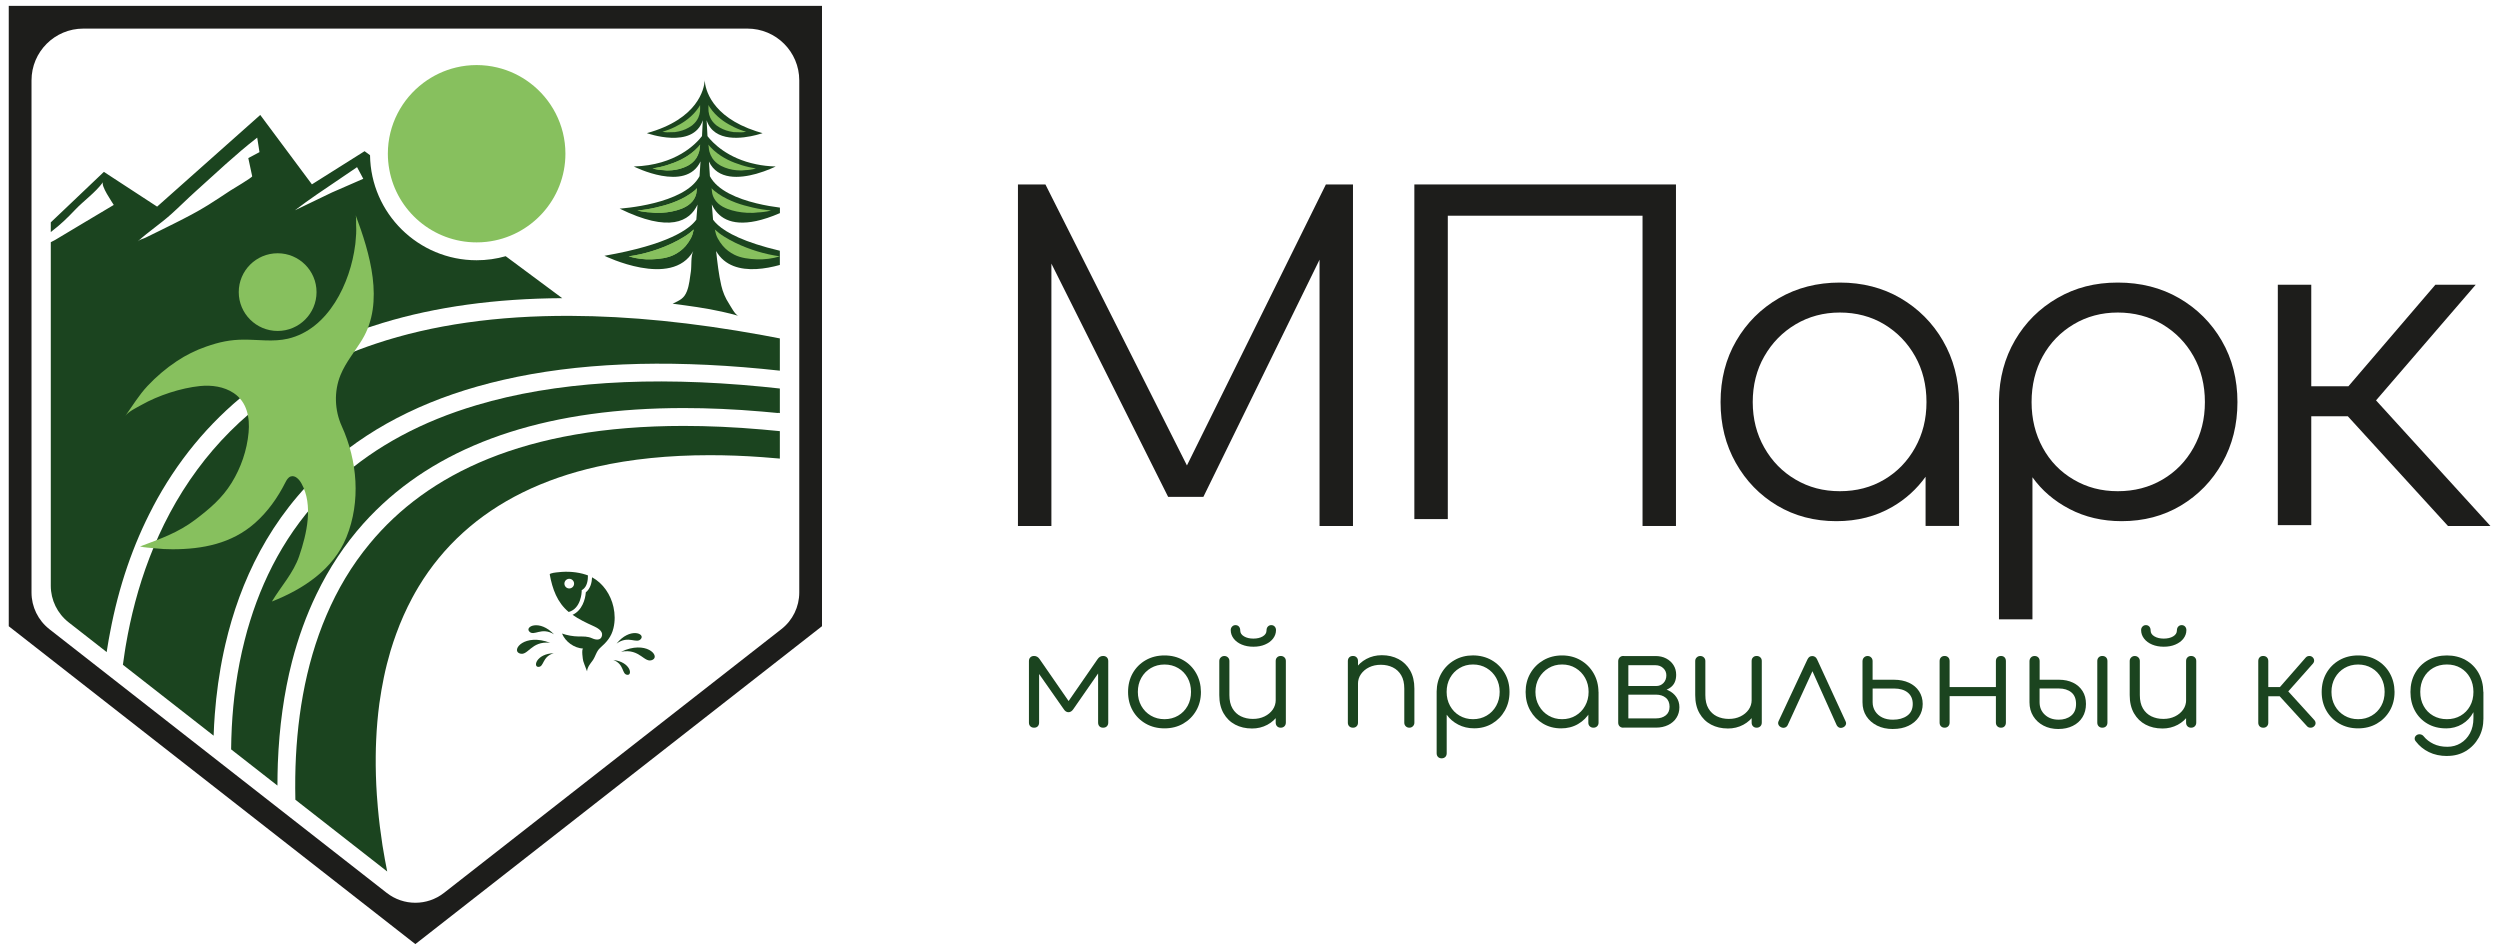
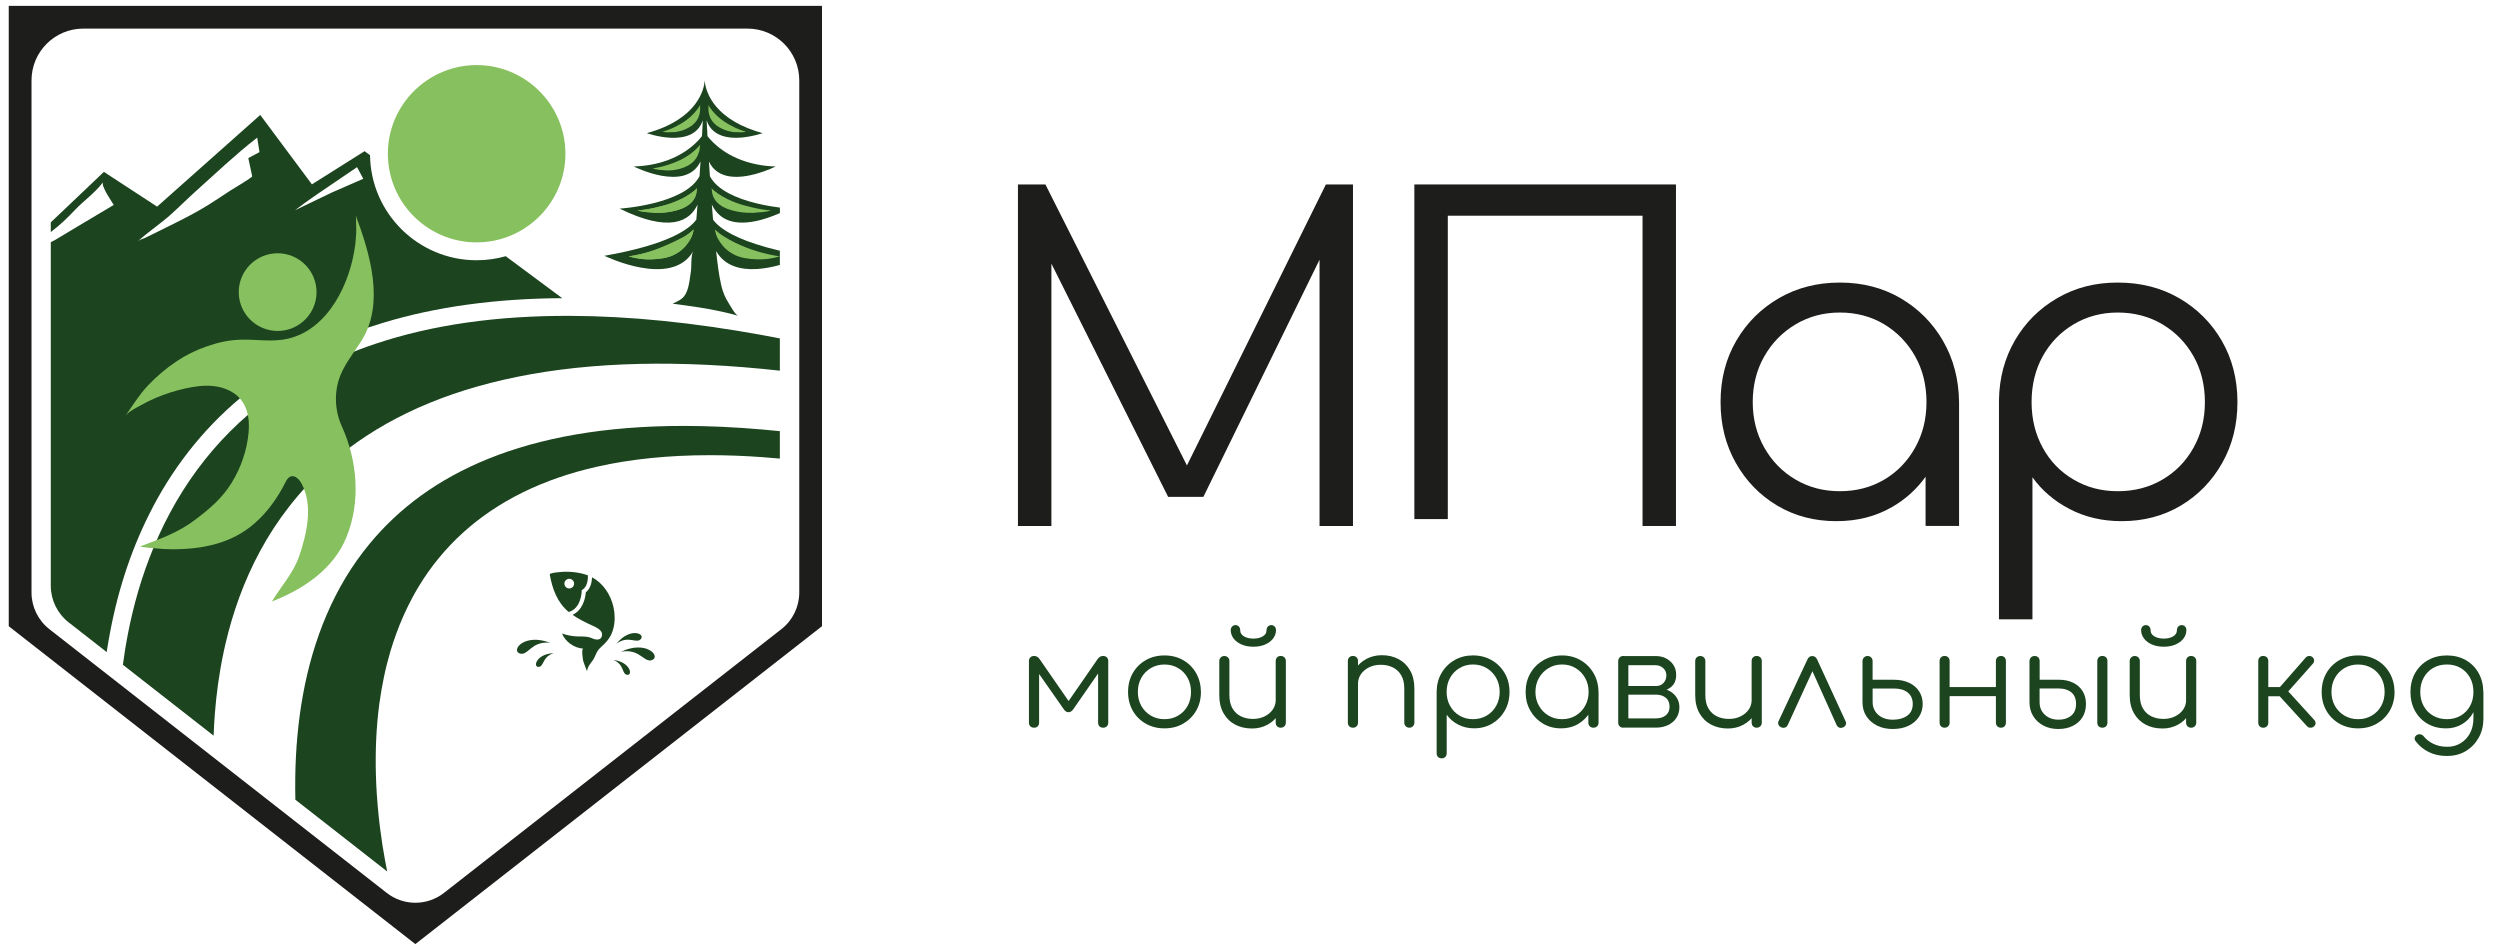
<svg xmlns="http://www.w3.org/2000/svg" width="150" height="57" viewBox="0 0 150 57" fill="none">
  <g clip-path="url(#clip0_796_9973)">
    <path d="M42.71 12.278C42.732 12.583 42.758 12.883 42.783 13.181C43.058 13.565 43.731 14.124 45.372 14.653C45.78 14.786 46.252 14.917 46.791 15.045V15.898C46.353 16.019 45.864 16.119 45.372 16.144C44.42 16.192 43.48 15.96 42.967 15.063C43.044 15.757 43.122 16.459 43.279 17.139C43.367 17.521 43.522 17.887 43.737 18.215C43.839 18.37 44.105 18.893 44.299 18.948C43.97 18.853 43.645 18.773 43.313 18.7C42.325 18.479 41.356 18.354 40.358 18.223C40.778 18.016 41.043 17.924 41.22 17.461C41.362 17.091 41.39 16.687 41.451 16.299C41.503 15.973 41.439 15.341 41.599 15.063C40.303 17.33 36.267 15.347 36.267 15.347C40.127 14.671 41.376 13.738 41.78 13.179C41.802 12.881 41.828 12.581 41.852 12.276C41.386 13.279 40.181 13.991 37.178 12.517C37.178 12.517 41.079 12.278 41.973 10.57C41.993 10.272 42.011 9.974 42.031 9.685C41.153 11.574 38.027 9.989 38.027 9.989C40.551 9.914 41.762 8.631 42.12 8.166C42.138 7.834 42.154 7.516 42.168 7.215C41.591 8.989 38.811 7.989 38.811 7.989C41.899 7.138 42.242 5.316 42.28 4.863C42.28 4.857 42.282 4.849 42.282 4.841V4.803C42.282 4.803 42.284 4.789 42.284 4.783V4.817C42.284 4.817 42.284 4.831 42.286 4.843V4.863C42.319 5.296 42.638 6.985 45.374 7.874C45.495 7.915 45.625 7.953 45.754 7.989C45.754 7.989 45.607 8.043 45.374 8.1C44.593 8.301 42.843 8.579 42.397 7.215C42.415 7.516 42.429 7.834 42.449 8.168C42.748 8.554 43.634 9.504 45.374 9.856C45.726 9.93 46.114 9.978 46.541 9.989C46.541 9.989 46.035 10.244 45.374 10.429C44.39 10.701 43.062 10.815 42.536 9.689C42.554 9.98 42.574 10.274 42.594 10.572C43.048 11.441 44.277 11.928 45.376 12.197C45.915 12.33 46.423 12.41 46.795 12.457V12.787C46.258 13.02 45.79 13.171 45.376 13.261C43.805 13.595 43.06 13.014 42.714 12.276L42.71 12.278Z" fill="#1B441F" />
    <path d="M30.347 15.371C29.792 15.53 29.202 15.615 28.597 15.615C25.099 15.615 22.247 12.797 22.202 9.313L21.875 9.071L18.715 11.061L15.615 6.897L9.427 12.398L6.233 10.312L4.115 12.328L3.047 13.342V13.927C3.071 13.905 3.093 13.887 3.117 13.867C3.615 13.489 4.057 13.064 4.487 12.608C5.043 12.02 5.696 11.586 6.185 10.926C6.03 11.135 6.727 12.125 6.825 12.296C5.652 13.002 4.471 13.69 3.302 14.4C3.245 14.436 3.155 14.48 3.047 14.532V35.146C3.047 36.003 3.442 36.811 4.117 37.34L6.146 38.925L6.402 39.126C6.412 39.044 6.426 38.96 6.438 38.881C6.44 38.867 6.442 38.853 6.446 38.841C6.446 38.841 6.446 38.839 6.446 38.837C6.494 38.533 6.546 38.233 6.606 37.934C7.121 35.192 7.983 32.68 9.164 30.441V30.435C10.596 27.71 12.505 25.388 14.853 23.524C15.099 23.328 15.352 23.135 15.611 22.948C15.928 22.717 16.25 22.496 16.581 22.283C16.581 22.283 16.583 22.283 16.585 22.283C16.999 22.013 17.427 21.758 17.863 21.516C18.472 21.176 19.104 20.86 19.755 20.569C19.755 20.569 19.755 20.569 19.757 20.569C20.778 20.11 21.847 19.71 22.97 19.372C22.97 19.372 22.97 19.372 22.972 19.372C26.15 18.407 29.74 17.912 33.732 17.89L30.343 15.373L30.347 15.371ZM8.268 14.48C8.28 14.47 8.29 14.462 8.3 14.452C8.931 13.885 9.634 13.422 10.269 12.853C10.761 12.412 11.227 11.94 11.721 11.497C12.955 10.391 14.12 9.275 15.432 8.257C15.478 8.548 15.524 8.838 15.569 9.128C15.344 9.248 15.121 9.367 14.898 9.486C14.976 9.85 15.054 10.212 15.131 10.576C15.149 10.644 13.941 11.356 13.817 11.437C13.379 11.727 12.941 12.018 12.497 12.296C11.85 12.702 11.169 13.05 10.486 13.394C9.901 13.69 9.323 13.969 8.738 14.257C8.583 14.335 8.405 14.358 8.27 14.48H8.268ZM17.696 12.618C18.132 12.288 18.568 11.966 19.018 11.662C19.82 11.117 20.621 10.572 21.423 10.029C21.549 10.262 21.674 10.495 21.797 10.727C21.79 10.727 20.051 11.483 19.914 11.549C19.175 11.905 18.434 12.261 17.696 12.618Z" fill="#1B441F" />
    <path d="M46.791 25.865V27.515C46.433 27.482 46.077 27.454 45.726 27.428C44.641 27.348 43.592 27.311 42.588 27.311C40.125 27.311 37.855 27.543 35.834 27.999C32.573 28.731 29.859 30.069 27.767 31.972C26.741 32.905 25.849 33.987 25.122 35.19C24.975 35.434 24.848 35.659 24.732 35.876C24.366 36.56 24.041 37.286 23.771 38.034C23.653 38.356 23.538 38.7 23.43 39.058C23.277 39.579 23.141 40.112 23.03 40.651C22.926 41.146 22.839 41.671 22.761 42.214C22.666 42.934 22.602 43.667 22.57 44.403C22.556 44.715 22.546 45.04 22.544 45.358C22.536 46.115 22.558 46.909 22.612 47.709C22.626 47.957 22.648 48.21 22.672 48.466C22.737 49.202 22.831 49.958 22.948 50.715C22.996 51.004 23.044 51.292 23.096 51.58C23.139 51.827 23.185 52.066 23.233 52.29L17.722 47.983C17.712 47.533 17.71 47.08 17.716 46.627C17.764 43.357 18.275 39.977 19.591 36.906C20.242 35.381 21.091 33.935 22.184 32.618C25.626 28.448 31.464 25.555 41.017 25.555C42.497 25.555 44.064 25.624 45.726 25.769C46.079 25.799 46.431 25.833 46.791 25.869V25.865Z" fill="#1B441F" />
-     <path d="M46.791 23.314V24.785L46.674 24.769V24.781C46.355 24.749 46.039 24.72 45.726 24.694C44.09 24.552 42.511 24.483 41.017 24.483C33.16 24.483 27.096 26.416 22.968 30.23C22.693 30.483 22.427 30.747 22.168 31.018C22.042 31.149 21.921 31.284 21.799 31.417C20.684 32.668 19.745 34.084 18.988 35.655C18.383 36.908 17.893 38.254 17.521 39.694C17.037 41.58 16.754 43.624 16.67 45.803C16.657 46.243 16.646 46.684 16.646 47.134L13.867 44.962C13.871 44.535 13.885 44.093 13.907 43.642C13.992 41.997 14.219 40.217 14.679 38.417C14.777 38.022 14.888 37.63 15.012 37.236C15.93 34.281 17.519 31.338 20.169 28.904C20.229 28.85 20.288 28.792 20.348 28.741C22.564 26.762 25.32 25.28 28.599 24.308C33.264 22.918 38.988 22.544 45.726 23.2C46.079 23.234 46.433 23.27 46.791 23.311V23.314Z" fill="#1B441F" />
    <path d="M46.791 20.305V22.24C46.433 22.2 46.077 22.162 45.726 22.13C39.777 21.56 34.59 21.778 30.196 22.791C26.007 23.749 22.538 25.42 19.81 27.8C19.753 27.85 19.693 27.899 19.635 27.951C16.179 31.04 14.391 34.916 13.523 38.654C13.487 38.807 13.453 38.961 13.421 39.112C13.148 40.392 12.981 41.649 12.889 42.848C12.855 43.288 12.832 43.719 12.818 44.141L10.038 41.969L7.374 39.887C7.404 39.651 7.438 39.41 7.478 39.167C7.492 39.054 7.511 38.941 7.531 38.827C7.539 38.776 7.549 38.728 7.557 38.678C8.123 35.381 9.337 31.559 11.842 28.17C13.007 26.593 14.452 25.105 16.24 23.811C16.3 23.769 16.362 23.723 16.422 23.683C17.146 23.168 17.911 22.695 18.713 22.267C19.912 21.623 21.192 21.072 22.56 20.617C25.943 19.487 29.839 18.933 34.23 18.952C37.748 18.964 41.581 19.348 45.728 20.104C46.081 20.168 46.435 20.233 46.793 20.305H46.791Z" fill="#1B441F" />
    <path d="M23.611 53.949C23.611 53.949 23.614 53.949 23.614 53.952L23.611 53.949Z" fill="#1B441F" />
    <path d="M21.312 14.688C21.027 16.971 19.711 19.758 17.272 20.323C16.404 20.523 15.518 20.376 14.639 20.378C13.811 20.38 13.158 20.521 12.37 20.796C11.746 21.012 11.149 21.307 10.6 21.675C9.962 22.1 9.375 22.599 8.851 23.158C8.328 23.717 7.961 24.336 7.521 24.952C7.717 24.682 8.202 24.457 8.487 24.296C9.493 23.725 10.858 23.278 12.005 23.162C12.702 23.093 13.439 23.194 14.022 23.584C14.821 24.117 14.998 25.048 14.916 25.946C14.819 27.016 14.46 28.058 13.897 28.971C13.323 29.9 12.583 30.522 11.732 31.169C10.687 31.964 9.604 32.338 8.399 32.788C8.694 32.859 9.003 32.865 9.305 32.899C9.652 32.939 10.002 32.956 10.351 32.956C12.155 32.956 13.901 32.612 15.285 31.393C16.055 30.717 16.659 29.866 17.118 28.955C17.194 28.806 17.284 28.641 17.445 28.587C17.712 28.498 17.957 28.768 18.092 29.015C18.805 30.306 18.409 32.032 17.949 33.374C17.602 34.386 16.858 35.186 16.314 36.091C18.196 35.351 20.007 34.158 20.788 32.229C21.656 30.083 21.445 27.637 20.507 25.573C20.073 24.618 20.033 23.485 20.428 22.51C20.742 21.734 21.3 21.086 21.734 20.37C23.086 18.133 22.182 15.166 21.34 12.911C21.383 13.026 21.357 13.364 21.367 13.507C21.389 13.851 21.365 14.201 21.329 14.541C21.324 14.589 21.32 14.637 21.314 14.687L21.312 14.688Z" fill="#87C05E" />
    <path d="M16.659 19.857C17.947 19.857 18.992 18.814 18.992 17.526C18.992 16.239 17.947 15.196 16.659 15.196C15.37 15.196 14.325 16.239 14.325 17.526C14.325 18.814 15.37 19.857 16.659 19.857Z" fill="#87C05E" />
    <path d="M33.925 9.222C33.925 11.958 31.85 14.213 29.192 14.51C28.999 14.534 28.798 14.543 28.597 14.543C25.985 14.543 23.804 12.656 23.358 10.172C23.301 9.864 23.271 9.546 23.271 9.222C23.271 7.486 24.111 5.94 25.405 4.97C25.981 4.54 26.644 4.22 27.364 4.049C27.759 3.954 28.173 3.904 28.597 3.904C29.021 3.904 29.435 3.954 29.831 4.049C30.552 4.22 31.215 4.538 31.791 4.97C33.085 5.94 33.925 7.488 33.925 9.222Z" fill="#87C05E" />
    <path d="M24.921 56.646L0.525 37.574V0.354H49.32V37.572L24.921 56.646ZM2.958 37.747L23.203 53.573C24.213 54.363 25.63 54.363 26.64 53.573L46.887 37.745C47.562 37.218 47.956 36.409 47.956 35.552V4.821C47.956 3.107 46.564 1.716 44.848 1.716H4.999C3.282 1.716 1.891 3.107 1.891 4.821V35.554C1.891 36.411 2.285 37.218 2.96 37.747H2.958Z" fill="#1D1D1B" />
-     <path d="M41.629 13.766C41.453 13.925 41.276 14.066 41.071 14.191C40.844 14.333 40.609 14.464 40.368 14.579C39.532 14.977 38.66 15.247 37.72 15.381C38.168 15.518 38.64 15.578 39.11 15.56C39.548 15.544 40.064 15.484 40.458 15.281C40.717 15.148 40.942 14.985 41.137 14.76C41.258 14.619 41.36 14.464 41.449 14.303C41.539 14.142 41.587 13.953 41.627 13.764L41.629 13.766Z" fill="#87C05E" />
+     <path d="M41.629 13.766C41.453 13.925 41.276 14.066 41.071 14.191C39.532 14.977 38.66 15.247 37.72 15.381C38.168 15.518 38.64 15.578 39.11 15.56C39.548 15.544 40.064 15.484 40.458 15.281C40.717 15.148 40.942 14.985 41.137 14.76C41.258 14.619 41.36 14.464 41.449 14.303C41.539 14.142 41.587 13.953 41.627 13.764L41.629 13.766Z" fill="#87C05E" />
    <path d="M40.995 12.479C41.204 12.386 41.398 12.257 41.543 12.084C41.636 11.97 41.708 11.841 41.754 11.702C41.8 11.562 41.794 11.429 41.82 11.292C41.766 11.354 41.716 11.397 41.651 11.451C41.575 11.515 41.495 11.574 41.411 11.63C41.248 11.741 41.073 11.843 40.892 11.932C40.723 12.016 40.549 12.089 40.37 12.157C40.038 12.282 39.693 12.374 39.341 12.455C39.158 12.497 38.974 12.533 38.787 12.563C38.694 12.577 38.6 12.591 38.507 12.601C38.457 12.607 38.409 12.613 38.359 12.616C38.327 12.62 38.266 12.636 38.234 12.628C38.317 12.648 38.399 12.668 38.483 12.684C38.546 12.696 38.61 12.706 38.674 12.714C38.797 12.73 38.923 12.742 39.048 12.746C39.146 12.75 39.235 12.772 39.333 12.772C39.46 12.772 39.586 12.772 39.713 12.766C40.105 12.744 40.506 12.67 40.872 12.531C40.912 12.515 40.952 12.499 40.991 12.481L40.995 12.479Z" fill="#87C05E" />
-     <path d="M41.336 9.902C41.503 9.803 41.658 9.667 41.776 9.488C41.852 9.371 41.911 9.238 41.949 9.095C41.987 8.951 41.985 8.816 42.009 8.675C41.965 8.739 41.925 8.784 41.871 8.84C41.81 8.906 41.746 8.967 41.68 9.027C41.549 9.144 41.41 9.25 41.264 9.345C41.129 9.433 40.989 9.512 40.848 9.584C40.583 9.717 40.309 9.816 40.028 9.906C39.882 9.952 39.735 9.991 39.588 10.025C39.514 10.041 39.44 10.057 39.365 10.069C39.327 10.075 39.287 10.083 39.249 10.089C39.223 10.093 39.175 10.111 39.15 10.103C39.215 10.123 39.281 10.141 39.347 10.155C39.397 10.164 39.446 10.174 39.498 10.182C39.596 10.196 39.695 10.206 39.795 10.208C39.872 10.21 39.942 10.23 40.02 10.23C40.119 10.23 40.221 10.226 40.32 10.216C40.631 10.188 40.95 10.105 41.242 9.956C41.274 9.94 41.306 9.922 41.338 9.902H41.336Z" fill="#87C05E" />
    <path d="M41.629 13.766C41.453 13.925 41.276 14.066 41.071 14.191C40.844 14.333 40.609 14.464 40.368 14.579C39.532 14.977 38.66 15.247 37.72 15.381C38.168 15.518 38.64 15.578 39.11 15.56C39.548 15.544 40.064 15.484 40.458 15.281C40.717 15.148 40.942 14.985 41.137 14.76C41.258 14.619 41.36 14.464 41.449 14.303C41.539 14.142 41.587 13.953 41.627 13.764L41.629 13.766Z" fill="#87C05E" />
    <path d="M40.995 12.479C41.204 12.386 41.398 12.257 41.543 12.084C41.636 11.97 41.708 11.841 41.754 11.702C41.8 11.562 41.794 11.429 41.82 11.292C41.766 11.354 41.716 11.397 41.651 11.451C41.575 11.515 41.495 11.574 41.411 11.63C41.248 11.741 41.073 11.843 40.892 11.932C40.723 12.016 40.549 12.089 40.37 12.157C40.038 12.282 39.693 12.374 39.341 12.455C39.158 12.497 38.974 12.533 38.787 12.563C38.694 12.577 38.6 12.591 38.507 12.601C38.457 12.607 38.409 12.613 38.359 12.616C38.327 12.62 38.266 12.636 38.234 12.628C38.317 12.648 38.399 12.668 38.483 12.684C38.546 12.696 38.61 12.706 38.674 12.714C38.797 12.73 38.923 12.742 39.048 12.746C39.146 12.75 39.235 12.772 39.333 12.772C39.46 12.772 39.586 12.772 39.713 12.766C40.105 12.744 40.506 12.67 40.872 12.531C40.912 12.515 40.952 12.499 40.991 12.481L40.995 12.479Z" fill="#87C05E" />
    <path d="M41.336 9.902C41.503 9.803 41.658 9.667 41.776 9.488C41.852 9.371 41.911 9.238 41.949 9.095C41.987 8.951 41.985 8.816 42.009 8.675C41.965 8.739 41.925 8.784 41.871 8.84C41.81 8.906 41.746 8.967 41.68 9.027C41.549 9.144 41.41 9.25 41.264 9.345C41.129 9.433 40.989 9.512 40.848 9.584C40.583 9.717 40.309 9.816 40.028 9.906C39.882 9.952 39.735 9.991 39.588 10.025C39.514 10.041 39.44 10.057 39.365 10.069C39.327 10.075 39.287 10.083 39.249 10.089C39.223 10.093 39.175 10.111 39.15 10.103C39.215 10.123 39.281 10.141 39.347 10.155C39.397 10.164 39.446 10.174 39.498 10.182C39.596 10.196 39.695 10.206 39.795 10.208C39.872 10.21 39.942 10.23 40.02 10.23C40.119 10.23 40.221 10.226 40.32 10.216C40.631 10.188 40.95 10.105 41.242 9.956C41.274 9.94 41.306 9.922 41.338 9.902H41.336Z" fill="#87C05E" />
    <path d="M41.569 7.486C41.7 7.376 41.816 7.239 41.897 7.062C41.949 6.949 41.985 6.819 42.001 6.686C42.017 6.553 42.001 6.43 42.005 6.3C41.975 6.364 41.945 6.408 41.907 6.464C41.861 6.529 41.816 6.593 41.766 6.654C41.668 6.776 41.561 6.885 41.447 6.989C41.342 7.084 41.232 7.17 41.121 7.251C40.91 7.4 40.689 7.521 40.462 7.633C40.344 7.691 40.223 7.742 40.101 7.788C40.04 7.812 39.98 7.832 39.918 7.852C39.886 7.862 39.855 7.872 39.821 7.881C39.799 7.887 39.761 7.909 39.739 7.905C39.797 7.915 39.855 7.925 39.912 7.931C39.956 7.935 40 7.937 40.044 7.939C40.129 7.941 40.213 7.939 40.298 7.931C40.364 7.925 40.426 7.935 40.492 7.927C40.577 7.915 40.661 7.901 40.745 7.881C41.005 7.822 41.266 7.71 41.497 7.545C41.523 7.527 41.549 7.508 41.573 7.488L41.569 7.486Z" fill="#87C05E" />
    <path d="M42.885 13.766C43.06 13.925 43.237 14.066 43.442 14.191C43.669 14.333 43.904 14.464 44.145 14.579C44.981 14.977 45.854 15.247 46.793 15.381C46.345 15.518 45.873 15.578 45.404 15.56C44.966 15.544 44.45 15.484 44.056 15.281C43.797 15.148 43.572 14.985 43.377 14.76C43.255 14.619 43.154 14.464 43.064 14.303C42.974 14.142 42.927 13.953 42.887 13.764L42.885 13.766Z" fill="#87C05E" />
    <path d="M43.518 12.479C43.309 12.386 43.116 12.257 42.971 12.084C42.877 11.97 42.805 11.841 42.76 11.702C42.714 11.562 42.72 11.429 42.694 11.292C42.748 11.354 42.797 11.397 42.863 11.451C42.939 11.515 43.018 11.574 43.102 11.63C43.265 11.741 43.44 11.843 43.622 11.932C43.791 12.016 43.964 12.089 44.143 12.157C44.476 12.282 44.82 12.374 45.173 12.455C45.356 12.497 45.539 12.533 45.726 12.563C45.82 12.577 45.913 12.591 46.007 12.601C46.057 12.607 46.105 12.613 46.154 12.616C46.186 12.62 46.248 12.636 46.28 12.628C46.196 12.648 46.114 12.668 46.031 12.684C45.967 12.696 45.903 12.706 45.84 12.714C45.716 12.73 45.591 12.742 45.465 12.746C45.368 12.75 45.278 12.772 45.181 12.772C45.053 12.772 44.928 12.772 44.8 12.766C44.408 12.744 44.008 12.67 43.642 12.531C43.602 12.515 43.562 12.499 43.522 12.481L43.518 12.479Z" fill="#87C05E" />
-     <path d="M43.178 9.902C43.01 9.803 42.855 9.667 42.738 9.488C42.662 9.371 42.602 9.238 42.564 9.095C42.526 8.951 42.529 8.816 42.505 8.675C42.548 8.739 42.588 8.784 42.642 8.84C42.704 8.906 42.767 8.967 42.833 9.027C42.965 9.144 43.104 9.25 43.249 9.345C43.385 9.433 43.524 9.512 43.665 9.584C43.93 9.717 44.205 9.816 44.486 9.906C44.631 9.952 44.778 9.991 44.926 10.025C44.999 10.041 45.073 10.057 45.149 10.069C45.187 10.075 45.226 10.083 45.264 10.089C45.29 10.093 45.338 10.111 45.364 10.103C45.298 10.123 45.232 10.141 45.167 10.155C45.117 10.164 45.067 10.174 45.015 10.182C44.918 10.196 44.818 10.206 44.719 10.208C44.641 10.21 44.571 10.23 44.494 10.23C44.394 10.23 44.293 10.226 44.193 10.216C43.883 10.188 43.564 10.105 43.271 9.956C43.239 9.94 43.208 9.922 43.176 9.902H43.178Z" fill="#87C05E" />
    <path d="M42.945 7.486C42.813 7.376 42.698 7.239 42.616 7.062C42.564 6.949 42.529 6.819 42.513 6.686C42.497 6.553 42.513 6.43 42.509 6.3C42.538 6.364 42.568 6.408 42.606 6.464C42.652 6.529 42.698 6.593 42.748 6.654C42.845 6.776 42.953 6.885 43.066 6.989C43.172 7.084 43.281 7.17 43.393 7.251C43.604 7.4 43.825 7.521 44.052 7.633C44.169 7.691 44.291 7.742 44.412 7.788C44.474 7.812 44.533 7.832 44.595 7.852C44.627 7.862 44.659 7.872 44.693 7.881C44.715 7.887 44.752 7.909 44.774 7.905C44.717 7.915 44.659 7.925 44.601 7.931C44.557 7.935 44.514 7.937 44.47 7.939C44.384 7.941 44.301 7.939 44.215 7.931C44.149 7.925 44.087 7.935 44.022 7.927C43.936 7.915 43.853 7.901 43.769 7.881C43.508 7.822 43.247 7.71 43.016 7.545C42.99 7.527 42.965 7.508 42.941 7.488L42.945 7.486Z" fill="#87C05E" />
    <path d="M35.223 40.281C35.167 40.15 35.112 40.002 35.062 39.859C35.038 39.792 35.016 39.724 34.994 39.66C34.972 39.595 34.873 38.911 34.996 38.917C34.449 38.883 33.933 38.519 33.72 38.012C34.039 38.123 34.375 38.183 34.714 38.189C35.022 38.193 35.245 38.171 35.538 38.302C35.755 38.402 36.072 38.443 36.123 38.121C36.169 37.829 35.807 37.656 35.598 37.56C35.167 37.365 34.737 37.159 34.353 36.89C34.927 36.63 35.122 35.956 35.148 35.54C35.43 35.317 35.512 34.939 35.524 34.637C36.191 34.997 36.645 35.685 36.808 36.421C36.9 36.835 36.908 37.27 36.808 37.684C36.685 38.205 36.41 38.517 36.014 38.869C35.777 39.078 35.735 39.386 35.554 39.637C35.416 39.825 35.239 40.032 35.223 40.277V40.281Z" fill="#1B441F" />
    <path d="M34.901 35.476V35.413L34.956 35.377C35.231 35.198 35.279 34.802 35.277 34.526C35.271 34.524 35.263 34.52 35.257 34.518C35.225 34.504 35.191 34.494 35.157 34.482C34.63 34.309 34.033 34.269 33.483 34.335C33.429 34.341 32.967 34.377 32.985 34.472C33.145 35.335 33.429 36.146 34.122 36.719C34.869 36.512 34.901 35.522 34.903 35.476H34.901ZM34.042 35.285C33.895 35.224 33.825 35.053 33.887 34.906C33.949 34.758 34.12 34.689 34.267 34.75C34.415 34.812 34.485 34.983 34.423 35.13C34.361 35.277 34.19 35.347 34.042 35.285Z" fill="#1B441F" />
-     <path d="M33.242 38.061C32.366 37.147 31.488 37.59 31.753 37.886C32.041 38.209 32.48 37.586 33.242 38.061Z" fill="#1B441F" />
    <path d="M33.009 38.567C31.462 37.98 30.678 38.996 31.157 39.197C31.679 39.416 31.844 38.435 33.009 38.567Z" fill="#1B441F" />
    <path d="M33.226 39.191C32.181 39.229 31.974 40.014 32.302 40.014C32.659 40.014 32.515 39.402 33.226 39.191Z" fill="#1B441F" />
    <path d="M36.991 38.618C37.792 37.636 38.702 38.008 38.463 38.326C38.202 38.67 37.716 38.085 36.991 38.618Z" fill="#1B441F" />
    <path d="M37.264 39.106C38.757 38.398 39.621 39.348 39.162 39.585C38.66 39.843 38.417 38.881 37.264 39.106Z" fill="#1B441F" />
    <path d="M36.798 39.595C37.832 39.724 37.967 40.52 37.642 40.49C37.288 40.458 37.485 39.865 36.798 39.595Z" fill="#1B441F" />
    <path d="M62.045 43.662C61.952 43.662 61.876 43.634 61.82 43.578C61.764 43.523 61.736 43.449 61.736 43.353V39.666C61.736 39.573 61.764 39.497 61.82 39.442C61.876 39.386 61.95 39.358 62.045 39.358C62.18 39.358 62.292 39.422 62.376 39.547L64.116 42.063L65.856 39.547C65.94 39.422 66.049 39.358 66.186 39.358C66.28 39.358 66.356 39.386 66.412 39.442C66.467 39.497 66.495 39.571 66.495 39.666V43.353C66.495 43.447 66.467 43.523 66.412 43.578C66.356 43.634 66.282 43.662 66.186 43.662C66.091 43.662 66.019 43.634 65.966 43.578C65.914 43.523 65.886 43.449 65.886 43.353V40.06L66.083 40.124L64.398 42.552C64.315 42.673 64.217 42.733 64.108 42.733C63.998 42.733 63.903 42.673 63.825 42.552L62.141 40.146L62.346 40.084V43.353C62.346 43.447 62.32 43.523 62.266 43.578C62.214 43.634 62.141 43.662 62.045 43.662Z" fill="#1B441F" />
    <path d="M69.87 43.702C69.45 43.702 69.076 43.608 68.745 43.419C68.415 43.23 68.156 42.972 67.966 42.642C67.777 42.311 67.684 41.938 67.684 41.518C67.684 41.098 67.777 40.717 67.966 40.386C68.156 40.056 68.415 39.798 68.745 39.609C69.076 39.42 69.45 39.326 69.87 39.326C70.29 39.326 70.664 39.42 70.991 39.609C71.32 39.798 71.578 40.056 71.766 40.386C71.955 40.717 72.052 41.094 72.056 41.518C72.056 41.938 71.961 42.311 71.769 42.642C71.578 42.972 71.317 43.23 70.991 43.419C70.662 43.608 70.288 43.702 69.87 43.702ZM69.87 43.151C70.175 43.151 70.447 43.079 70.688 42.938C70.929 42.797 71.118 42.602 71.256 42.355C71.393 42.108 71.461 41.828 71.461 41.514C71.461 41.2 71.393 40.917 71.256 40.669C71.118 40.42 70.931 40.225 70.688 40.084C70.447 39.943 70.175 39.871 69.87 39.871C69.565 39.871 69.293 39.943 69.052 40.084C68.811 40.225 68.62 40.42 68.48 40.669C68.341 40.917 68.271 41.2 68.271 41.514C68.271 41.828 68.341 42.108 68.48 42.355C68.62 42.602 68.809 42.795 69.052 42.938C69.293 43.079 69.565 43.151 69.87 43.151Z" fill="#1B441F" />
    <path d="M75.111 43.709C74.738 43.709 74.406 43.632 74.111 43.477C73.816 43.322 73.585 43.095 73.414 42.797C73.243 42.498 73.157 42.134 73.157 41.705V39.66C73.157 39.577 73.185 39.505 73.245 39.448C73.305 39.39 73.374 39.36 73.458 39.36C73.547 39.36 73.621 39.39 73.679 39.448C73.737 39.505 73.764 39.577 73.764 39.66V41.705C73.764 42.029 73.826 42.297 73.95 42.506C74.073 42.715 74.24 42.874 74.453 42.978C74.666 43.081 74.905 43.135 75.174 43.135C75.443 43.135 75.664 43.085 75.871 42.986C76.078 42.886 76.241 42.749 76.363 42.578C76.484 42.405 76.544 42.208 76.544 41.989H76.976C76.96 42.319 76.871 42.614 76.705 42.874C76.54 43.135 76.319 43.337 76.04 43.487C75.762 43.636 75.453 43.711 75.111 43.711V43.709ZM75.198 38.803C74.941 38.803 74.71 38.76 74.505 38.674C74.3 38.589 74.139 38.469 74.021 38.316C73.904 38.163 73.844 37.994 73.844 37.805C73.844 37.721 73.872 37.65 73.928 37.592C73.984 37.535 74.049 37.507 74.129 37.507C74.213 37.507 74.28 37.535 74.334 37.592C74.386 37.65 74.414 37.73 74.414 37.829C74.414 37.976 74.489 38.093 74.643 38.183C74.794 38.272 74.981 38.316 75.202 38.316C75.423 38.316 75.616 38.272 75.766 38.183C75.915 38.093 75.991 37.976 75.991 37.829C75.991 37.73 76.018 37.65 76.074 37.592C76.13 37.535 76.196 37.507 76.275 37.507C76.359 37.507 76.427 37.535 76.48 37.592C76.532 37.65 76.56 37.721 76.56 37.805C76.56 37.994 76.5 38.163 76.383 38.316C76.265 38.467 76.104 38.587 75.899 38.674C75.694 38.762 75.463 38.803 75.206 38.803H75.198ZM76.843 43.662C76.753 43.662 76.681 43.634 76.626 43.578C76.57 43.523 76.542 43.449 76.542 43.353V39.658C76.542 39.569 76.57 39.497 76.626 39.442C76.681 39.386 76.753 39.358 76.843 39.358C76.932 39.358 77.006 39.386 77.064 39.442C77.121 39.497 77.151 39.569 77.151 39.658V43.353C77.151 43.447 77.121 43.523 77.064 43.578C77.006 43.634 76.932 43.662 76.843 43.662Z" fill="#1B441F" />
    <path d="M81.179 43.662C81.086 43.662 81.01 43.634 80.954 43.578C80.899 43.523 80.871 43.451 80.871 43.361V39.666C80.871 39.573 80.899 39.497 80.954 39.442C81.01 39.386 81.084 39.358 81.179 39.358C81.269 39.358 81.341 39.386 81.396 39.442C81.452 39.497 81.48 39.571 81.48 39.666V43.361C81.48 43.451 81.452 43.523 81.396 43.578C81.341 43.634 81.269 43.662 81.179 43.662ZM84.564 43.662C84.475 43.662 84.401 43.634 84.343 43.574C84.285 43.517 84.257 43.447 84.257 43.361V41.317C84.257 40.993 84.196 40.724 84.072 40.516C83.949 40.307 83.782 40.148 83.569 40.044C83.356 39.939 83.117 39.887 82.848 39.887C82.579 39.887 82.358 39.937 82.151 40.036C81.944 40.136 81.781 40.273 81.659 40.446C81.538 40.619 81.478 40.816 81.478 41.035H81.046C81.056 40.705 81.145 40.41 81.313 40.15C81.48 39.891 81.703 39.686 81.982 39.537C82.26 39.388 82.569 39.312 82.91 39.312C83.282 39.312 83.614 39.39 83.909 39.545C84.204 39.7 84.435 39.927 84.606 40.225C84.777 40.524 84.863 40.888 84.863 41.317V43.361C84.863 43.445 84.833 43.517 84.775 43.574C84.718 43.632 84.646 43.662 84.562 43.662H84.564Z" fill="#1B441F" />
    <path d="M86.507 45.501C86.414 45.501 86.338 45.473 86.282 45.418C86.227 45.362 86.199 45.288 86.199 45.195V41.484C86.205 41.076 86.302 40.706 86.493 40.38C86.685 40.052 86.945 39.794 87.272 39.607C87.6 39.418 87.969 39.324 88.377 39.324C88.785 39.324 89.171 39.42 89.502 39.611C89.832 39.802 90.093 40.062 90.284 40.392C90.476 40.722 90.571 41.096 90.571 41.516C90.571 41.935 90.478 42.301 90.293 42.632C90.107 42.962 89.852 43.222 89.534 43.413C89.213 43.604 88.851 43.699 88.447 43.699C88.094 43.699 87.776 43.624 87.491 43.475C87.204 43.326 86.975 43.127 86.802 42.882V45.193C86.802 45.286 86.774 45.362 86.719 45.416C86.663 45.471 86.591 45.499 86.501 45.499L86.507 45.501ZM88.381 43.151C88.686 43.151 88.958 43.079 89.199 42.938C89.44 42.797 89.631 42.602 89.771 42.351C89.91 42.102 89.98 41.824 89.98 41.514C89.98 41.204 89.91 40.919 89.771 40.673C89.631 40.426 89.442 40.231 89.199 40.086C88.958 39.943 88.686 39.869 88.381 39.869C88.076 39.869 87.812 39.941 87.571 40.086C87.33 40.229 87.141 40.426 87.003 40.673C86.866 40.919 86.798 41.2 86.798 41.514C86.798 41.828 86.866 42.102 87.003 42.351C87.141 42.6 87.328 42.795 87.571 42.938C87.812 43.079 88.082 43.151 88.381 43.151Z" fill="#1B441F" />
    <path d="M93.663 43.702C93.259 43.702 92.897 43.606 92.576 43.415C92.256 43.224 92.003 42.964 91.816 42.634C91.629 42.303 91.537 41.932 91.537 41.518C91.537 41.104 91.632 40.724 91.824 40.394C92.015 40.064 92.276 39.804 92.606 39.613C92.937 39.422 93.309 39.326 93.723 39.326C94.137 39.326 94.51 39.422 94.836 39.613C95.165 39.804 95.424 40.064 95.615 40.394C95.806 40.724 95.905 41.098 95.909 41.518L95.664 41.707C95.664 42.085 95.577 42.423 95.402 42.725C95.226 43.027 94.987 43.264 94.685 43.441C94.382 43.618 94.04 43.703 93.657 43.703L93.663 43.702ZM93.725 43.151C94.03 43.151 94.3 43.079 94.539 42.938C94.778 42.797 94.968 42.602 95.107 42.351C95.246 42.101 95.316 41.824 95.316 41.514C95.316 41.204 95.246 40.919 95.107 40.673C94.968 40.426 94.778 40.231 94.539 40.086C94.3 39.941 94.03 39.869 93.725 39.869C93.421 39.869 93.156 39.941 92.915 40.086C92.674 40.231 92.483 40.426 92.339 40.673C92.198 40.919 92.126 41.2 92.126 41.514C92.126 41.828 92.198 42.103 92.339 42.351C92.481 42.6 92.672 42.795 92.915 42.938C93.156 43.079 93.426 43.151 93.725 43.151ZM95.607 43.662C95.517 43.662 95.443 43.634 95.386 43.578C95.328 43.523 95.3 43.451 95.3 43.361V42.017L95.449 41.397L95.913 41.514V43.361C95.913 43.451 95.883 43.523 95.828 43.578C95.77 43.634 95.696 43.662 95.607 43.662Z" fill="#1B441F" />
    <path d="M97.401 43.662C97.307 43.662 97.231 43.634 97.176 43.578C97.12 43.523 97.092 43.449 97.092 43.353V39.658C97.098 39.569 97.128 39.497 97.184 39.442C97.239 39.386 97.311 39.358 97.401 39.358C97.49 39.358 97.562 39.386 97.618 39.442C97.673 39.497 97.701 39.571 97.701 39.666V41.16H99.362V41.269C99.635 41.269 99.877 41.319 100.091 41.418C100.304 41.518 100.469 41.655 100.586 41.832C100.704 42.009 100.764 42.208 100.764 42.433C100.764 42.673 100.704 42.886 100.586 43.069C100.469 43.252 100.304 43.397 100.091 43.501C99.877 43.604 99.635 43.658 99.362 43.658H97.403L97.401 43.662ZM98.581 41.5V41.162H99.36C99.543 41.162 99.692 41.102 99.808 40.981C99.923 40.86 99.981 40.706 99.981 40.518C99.981 40.35 99.919 40.207 99.796 40.09C99.672 39.973 99.517 39.913 99.328 39.913H97.407V39.362H99.328C99.569 39.362 99.784 39.41 99.969 39.507C100.154 39.605 100.302 39.736 100.409 39.905C100.517 40.074 100.57 40.267 100.57 40.488C100.57 40.828 100.457 41.082 100.228 41.249C99.999 41.416 99.71 41.502 99.358 41.502H98.579L98.581 41.5ZM97.701 43.103H99.362C99.599 43.103 99.792 43.043 99.945 42.922C100.097 42.801 100.174 42.63 100.174 42.403C100.174 42.176 100.099 41.987 99.945 41.864C99.794 41.741 99.599 41.679 99.362 41.679H97.701V43.103Z" fill="#1B441F" />
    <path d="M103.667 43.709C103.294 43.709 102.962 43.632 102.667 43.477C102.372 43.322 102.141 43.095 101.97 42.797C101.799 42.498 101.713 42.134 101.713 41.705V39.66C101.713 39.577 101.741 39.505 101.801 39.448C101.861 39.39 101.93 39.36 102.014 39.36C102.104 39.36 102.177 39.39 102.235 39.448C102.293 39.505 102.321 39.577 102.321 39.66V41.705C102.321 42.029 102.382 42.297 102.506 42.506C102.629 42.715 102.796 42.874 103.009 42.978C103.223 43.081 103.461 43.135 103.73 43.135C103.999 43.135 104.22 43.085 104.427 42.986C104.634 42.886 104.797 42.749 104.919 42.578C105.04 42.405 105.1 42.208 105.1 41.989H105.532C105.516 42.319 105.427 42.614 105.261 42.874C105.096 43.135 104.875 43.337 104.596 43.487C104.318 43.636 104.009 43.711 103.667 43.711V43.709ZM105.399 43.662C105.309 43.662 105.237 43.634 105.182 43.578C105.126 43.523 105.098 43.449 105.098 43.353V39.658C105.098 39.569 105.126 39.497 105.182 39.442C105.237 39.386 105.309 39.358 105.399 39.358C105.488 39.358 105.562 39.386 105.62 39.442C105.678 39.497 105.707 39.569 105.707 39.658V43.353C105.707 43.447 105.678 43.523 105.62 43.578C105.562 43.634 105.488 43.662 105.399 43.662Z" fill="#1B441F" />
    <path d="M108.728 39.362C108.792 39.362 108.849 39.378 108.901 39.41C108.953 39.442 108.995 39.493 109.027 39.567L110.735 43.278C110.771 43.351 110.775 43.421 110.747 43.487C110.719 43.552 110.667 43.604 110.593 43.64C110.51 43.676 110.434 43.684 110.365 43.66C110.297 43.636 110.241 43.584 110.199 43.507L108.571 39.883H108.925L107.264 43.501C107.229 43.578 107.171 43.63 107.095 43.654C107.019 43.678 106.942 43.672 106.862 43.634C106.789 43.598 106.737 43.546 106.709 43.481C106.679 43.415 106.681 43.346 106.713 43.272L108.445 39.569C108.509 39.432 108.602 39.364 108.728 39.364V39.362Z" fill="#1B441F" />
    <path d="M113.576 43.741C113.214 43.741 112.897 43.674 112.624 43.536C112.352 43.399 112.139 43.212 111.983 42.974C111.828 42.735 111.75 42.457 111.75 42.136V39.66C111.756 39.571 111.786 39.499 111.844 39.444C111.902 39.388 111.973 39.36 112.057 39.36C112.141 39.36 112.212 39.39 112.27 39.448C112.328 39.505 112.356 39.579 112.356 39.669V40.784H113.638C113.978 40.784 114.279 40.844 114.54 40.965C114.799 41.086 115.002 41.255 115.145 41.476C115.288 41.697 115.362 41.95 115.362 42.238C115.362 42.526 115.286 42.785 115.137 43.011C114.988 43.238 114.779 43.417 114.512 43.546C114.245 43.676 113.933 43.739 113.576 43.739V43.741ZM113.576 43.182C113.917 43.182 114.201 43.105 114.426 42.946C114.651 42.787 114.765 42.552 114.765 42.238C114.765 41.946 114.665 41.717 114.466 41.554C114.267 41.391 113.99 41.311 113.64 41.311H112.358V42.136C112.358 42.335 112.409 42.514 112.511 42.675C112.612 42.834 112.754 42.96 112.935 43.049C113.116 43.139 113.329 43.182 113.576 43.182Z" fill="#1B441F" />
    <path d="M116.676 43.662C116.587 43.662 116.515 43.634 116.459 43.578C116.403 43.523 116.376 43.449 116.376 43.353V39.666C116.376 39.573 116.403 39.497 116.459 39.442C116.515 39.386 116.587 39.358 116.676 39.358C116.766 39.358 116.838 39.386 116.893 39.442C116.949 39.497 116.977 39.571 116.977 39.666V43.353C116.977 43.447 116.949 43.523 116.893 43.578C116.838 43.634 116.766 43.662 116.676 43.662ZM116.873 41.767V41.224H119.967V41.767H116.873ZM120.061 43.662C119.971 43.662 119.898 43.634 119.84 43.578C119.782 43.523 119.754 43.449 119.754 43.353V39.666C119.754 39.573 119.782 39.497 119.84 39.442C119.898 39.386 119.971 39.358 120.061 39.358C120.151 39.358 120.22 39.386 120.274 39.442C120.326 39.497 120.354 39.571 120.354 39.666V43.353C120.354 43.447 120.328 43.523 120.274 43.578C120.222 43.634 120.151 43.662 120.061 43.662Z" fill="#1B441F" />
    <path d="M123.51 43.741C123.169 43.741 122.868 43.674 122.608 43.536C122.347 43.399 122.144 43.212 121.994 42.97C121.845 42.729 121.769 42.451 121.769 42.136V39.66C121.775 39.571 121.805 39.499 121.861 39.444C121.917 39.388 121.988 39.36 122.078 39.36C122.168 39.36 122.239 39.388 122.295 39.444C122.351 39.499 122.379 39.573 122.379 39.668V40.784H123.543C123.858 40.784 124.137 40.844 124.382 40.961C124.627 41.078 124.816 41.247 124.953 41.464C125.091 41.681 125.158 41.94 125.158 42.238C125.158 42.536 125.089 42.806 124.949 43.031C124.81 43.256 124.617 43.431 124.366 43.554C124.117 43.678 123.832 43.739 123.512 43.739L123.51 43.741ZM123.51 43.182C123.814 43.182 124.065 43.105 124.264 42.946C124.463 42.787 124.563 42.552 124.563 42.238C124.563 41.924 124.467 41.691 124.276 41.538C124.085 41.385 123.84 41.309 123.539 41.309H122.375V42.134C122.375 42.439 122.48 42.689 122.693 42.886C122.906 43.083 123.177 43.18 123.508 43.18L123.51 43.182ZM126.138 43.662C126.048 43.662 125.977 43.634 125.921 43.578C125.865 43.523 125.837 43.449 125.837 43.353V39.666C125.837 39.573 125.865 39.497 125.921 39.442C125.977 39.386 126.048 39.358 126.138 39.358C126.231 39.358 126.307 39.386 126.363 39.442C126.419 39.497 126.446 39.571 126.446 39.666V43.353C126.446 43.447 126.419 43.523 126.363 43.578C126.307 43.634 126.233 43.662 126.138 43.662Z" fill="#1B441F" />
    <path d="M129.736 43.709C129.363 43.709 129.031 43.632 128.736 43.477C128.441 43.322 128.211 43.095 128.039 42.797C127.868 42.498 127.782 42.134 127.782 41.705V39.66C127.782 39.577 127.81 39.505 127.87 39.448C127.93 39.39 127.999 39.36 128.083 39.36C128.173 39.36 128.246 39.39 128.304 39.448C128.362 39.505 128.39 39.577 128.39 39.66V41.705C128.39 42.029 128.451 42.297 128.575 42.506C128.698 42.715 128.866 42.874 129.079 42.978C129.292 43.081 129.531 43.135 129.799 43.135C130.068 43.135 130.289 43.085 130.496 42.986C130.703 42.886 130.867 42.749 130.988 42.578C131.11 42.405 131.169 42.208 131.169 41.989H131.601C131.585 42.319 131.496 42.614 131.331 42.874C131.165 43.135 130.944 43.337 130.665 43.487C130.387 43.636 130.078 43.711 129.736 43.711V43.709ZM129.821 38.803C129.564 38.803 129.333 38.76 129.128 38.674C128.923 38.589 128.762 38.469 128.645 38.316C128.527 38.163 128.467 37.994 128.467 37.805C128.467 37.721 128.495 37.65 128.551 37.592C128.607 37.535 128.672 37.507 128.752 37.507C128.836 37.507 128.903 37.535 128.957 37.592C129.009 37.65 129.037 37.73 129.037 37.829C129.037 37.976 129.112 38.093 129.266 38.183C129.417 38.272 129.604 38.316 129.825 38.316C130.046 38.316 130.239 38.272 130.389 38.183C130.538 38.093 130.614 37.976 130.614 37.829C130.614 37.73 130.642 37.65 130.697 37.592C130.753 37.535 130.819 37.507 130.898 37.507C130.982 37.507 131.05 37.535 131.104 37.592C131.155 37.65 131.183 37.721 131.183 37.805C131.183 37.994 131.123 38.163 131.006 38.316C130.889 38.467 130.727 38.587 130.522 38.674C130.317 38.762 130.086 38.803 129.829 38.803H129.821ZM131.466 43.662C131.376 43.662 131.305 43.634 131.249 43.578C131.193 43.523 131.165 43.449 131.165 43.353V39.658C131.165 39.569 131.193 39.497 131.249 39.442C131.305 39.386 131.376 39.358 131.466 39.358C131.556 39.358 131.629 39.386 131.687 39.442C131.745 39.497 131.775 39.569 131.775 39.658V43.353C131.775 43.447 131.745 43.523 131.687 43.578C131.629 43.634 131.556 43.662 131.466 43.662Z" fill="#1B441F" />
    <path d="M135.789 43.662C135.699 43.662 135.629 43.634 135.576 43.578C135.524 43.523 135.496 43.451 135.496 43.361V39.666C135.496 39.573 135.522 39.497 135.576 39.442C135.627 39.386 135.699 39.358 135.789 39.358C135.882 39.358 135.958 39.386 136.014 39.442C136.069 39.497 136.097 39.571 136.097 39.666V41.224H137.057V41.774H136.097V43.363C136.097 43.453 136.069 43.524 136.014 43.58C135.958 43.636 135.884 43.664 135.789 43.664V43.662ZM138.841 43.582C138.789 43.634 138.719 43.662 138.632 43.662C138.544 43.662 138.477 43.634 138.423 43.574L136.541 41.514L138.343 39.454C138.395 39.396 138.461 39.364 138.54 39.36C138.62 39.354 138.688 39.376 138.745 39.424C138.809 39.481 138.843 39.545 138.847 39.617C138.853 39.688 138.829 39.754 138.775 39.818L137.296 41.484L138.855 43.198C138.907 43.256 138.934 43.32 138.934 43.391C138.934 43.463 138.903 43.526 138.841 43.584V43.582Z" fill="#1B441F" />
    <path d="M141.487 43.702C141.067 43.702 140.693 43.608 140.362 43.419C140.032 43.23 139.773 42.972 139.584 42.642C139.394 42.311 139.301 41.938 139.301 41.518C139.301 41.098 139.394 40.717 139.584 40.386C139.773 40.056 140.032 39.798 140.362 39.609C140.693 39.42 141.067 39.326 141.487 39.326C141.907 39.326 142.281 39.42 142.608 39.609C142.937 39.798 143.195 40.056 143.383 40.386C143.572 40.717 143.669 41.094 143.673 41.518C143.673 41.938 143.578 42.311 143.387 42.642C143.195 42.972 142.935 43.23 142.608 43.419C142.279 43.608 141.905 43.702 141.487 43.702ZM141.487 43.151C141.792 43.151 142.064 43.079 142.305 42.938C142.546 42.797 142.735 42.602 142.873 42.355C143.01 42.108 143.078 41.828 143.078 41.514C143.078 41.2 143.01 40.917 142.873 40.669C142.735 40.42 142.548 40.225 142.305 40.084C142.064 39.943 141.792 39.871 141.487 39.871C141.182 39.871 140.91 39.943 140.669 40.084C140.428 40.225 140.237 40.42 140.097 40.669C139.958 40.917 139.888 41.2 139.888 41.514C139.888 41.828 139.958 42.108 140.097 42.355C140.237 42.602 140.426 42.795 140.669 42.938C140.91 43.079 141.182 43.151 141.487 43.151Z" fill="#1B441F" />
    <path d="M146.751 43.702C146.337 43.702 145.969 43.608 145.65 43.423C145.33 43.238 145.079 42.98 144.898 42.65C144.717 42.319 144.627 41.941 144.627 41.518C144.627 41.094 144.721 40.709 144.91 40.378C145.099 40.048 145.358 39.79 145.688 39.605C146.019 39.42 146.393 39.326 146.813 39.326C147.233 39.326 147.616 39.42 147.942 39.605C148.271 39.792 148.528 40.048 148.713 40.378C148.898 40.709 148.995 41.088 148.999 41.518L148.645 41.707C148.645 42.095 148.563 42.439 148.4 42.741C148.237 43.043 148.014 43.278 147.727 43.449C147.44 43.62 147.114 43.705 146.747 43.705L146.751 43.702ZM146.831 45.36C146.417 45.36 146.053 45.282 145.736 45.127C145.421 44.972 145.161 44.761 144.958 44.495C144.9 44.431 144.874 44.364 144.882 44.29C144.89 44.217 144.928 44.157 144.995 44.109C145.063 44.061 145.139 44.047 145.224 44.061C145.308 44.077 145.374 44.117 145.421 44.179C145.573 44.368 145.77 44.519 146.009 44.634C146.248 44.749 146.524 44.807 146.839 44.807C147.134 44.807 147.399 44.736 147.634 44.594C147.87 44.453 148.058 44.254 148.197 43.998C148.336 43.741 148.406 43.439 148.406 43.093V41.898L148.635 41.442L149.005 41.514V43.117C149.005 43.54 148.912 43.922 148.723 44.26C148.533 44.598 148.277 44.865 147.952 45.062C147.628 45.259 147.253 45.356 146.835 45.356L146.831 45.36ZM146.815 43.151C147.124 43.151 147.399 43.081 147.637 42.942C147.876 42.803 148.064 42.61 148.201 42.363C148.338 42.117 148.406 41.834 148.406 41.514C148.406 41.194 148.338 40.909 148.201 40.661C148.064 40.412 147.876 40.217 147.637 40.078C147.399 39.939 147.124 39.869 146.815 39.869C146.507 39.869 146.23 39.939 145.989 40.078C145.748 40.217 145.559 40.41 145.421 40.661C145.284 40.909 145.216 41.194 145.216 41.514C145.216 41.834 145.284 42.117 145.421 42.363C145.557 42.61 145.746 42.803 145.989 42.942C146.23 43.081 146.507 43.151 146.815 43.151Z" fill="#1B441F" />
    <path d="M116.581 20.45C115.955 19.37 115.103 18.519 114.032 17.89C112.961 17.266 111.746 16.954 110.39 16.954C109.034 16.954 107.816 17.266 106.735 17.89C105.654 18.519 104.801 19.37 104.174 20.45C103.545 21.53 103.234 22.755 103.234 24.123C103.234 25.491 103.539 26.694 104.148 27.774C104.756 28.854 105.584 29.709 106.631 30.334C107.677 30.958 108.861 31.27 110.183 31.27C111.436 31.27 112.557 30.984 113.542 30.411C114.343 29.946 115.006 29.343 115.535 28.605V31.558H117.544V24.123C117.526 22.753 117.204 21.528 116.579 20.45H116.581ZM114.906 26.863C114.452 27.677 113.835 28.315 113.054 28.776C112.274 29.24 111.386 29.472 110.39 29.472C109.395 29.472 108.529 29.24 107.738 28.776C106.948 28.315 106.323 27.677 105.861 26.863C105.397 26.048 105.164 25.135 105.164 24.123C105.164 23.111 105.397 22.18 105.861 21.375C106.323 20.569 106.948 19.929 107.738 19.459C108.529 18.99 109.413 18.752 110.39 18.752C111.368 18.752 112.274 18.988 113.054 19.459C113.835 19.931 114.452 20.569 114.906 21.375C115.36 22.18 115.589 23.095 115.589 24.123C115.589 25.151 115.362 26.048 114.906 26.863Z" fill="#1D1D1B" />
    <path d="M100.558 11.067V31.559H98.552V12.943H86.868V31.145H84.861V11.067H100.558Z" fill="#1D1D1B" />
    <path d="M81.179 11.067V31.561H79.172V15.582L72.202 29.814H70.089L63.084 15.818V31.561H61.077V11.067H62.726L63.084 11.781L71.216 27.927L79.172 11.837L79.553 11.067H81.179Z" fill="#1D1D1B" />
    <path d="M133.31 20.45C132.684 19.37 131.83 18.519 130.749 17.89C129.668 17.266 128.441 16.954 127.068 16.954C125.694 16.954 124.523 17.26 123.452 17.878C122.379 18.495 121.528 19.34 120.903 20.41C120.278 21.482 119.956 22.687 119.938 24.023V37.159H121.947V28.635C122.51 29.425 123.251 30.059 124.171 30.54C125.106 31.028 126.15 31.27 127.299 31.27C128.621 31.27 129.805 30.958 130.851 30.334C131.896 29.709 132.726 28.854 133.334 27.774C133.943 26.694 134.247 25.479 134.247 24.123C134.247 22.767 133.935 21.528 133.308 20.45H133.31ZM131.611 26.863C131.157 27.677 130.536 28.315 129.746 28.776C128.955 29.24 128.065 29.472 127.068 29.472C126.07 29.472 125.206 29.24 124.418 28.776C123.627 28.315 123.008 27.677 122.564 26.863C122.118 26.048 121.895 25.135 121.895 24.123C121.895 23.111 122.118 22.18 122.564 21.375C123.01 20.569 123.629 19.929 124.418 19.459C125.206 18.988 126.09 18.752 127.068 18.752C128.045 18.752 128.955 18.988 129.746 19.459C130.536 19.931 131.157 20.569 131.611 21.375C132.065 22.18 132.294 23.095 132.294 24.123C132.294 25.151 132.067 26.048 131.611 26.863Z" fill="#1D1D1B" />
-     <path d="M149.427 31.561H146.881L140.868 24.974H138.676V31.507H136.669V17.083H138.676V23.174H140.906L146.124 17.083H148.543L142.562 24.023L149.427 31.561Z" fill="#1D1D1B" />
  </g>
  <defs>
    <clipPath id="clip0_796_9973">
      <rect width="150" height="57" fill="white" />
    </clipPath>
  </defs>
</svg>